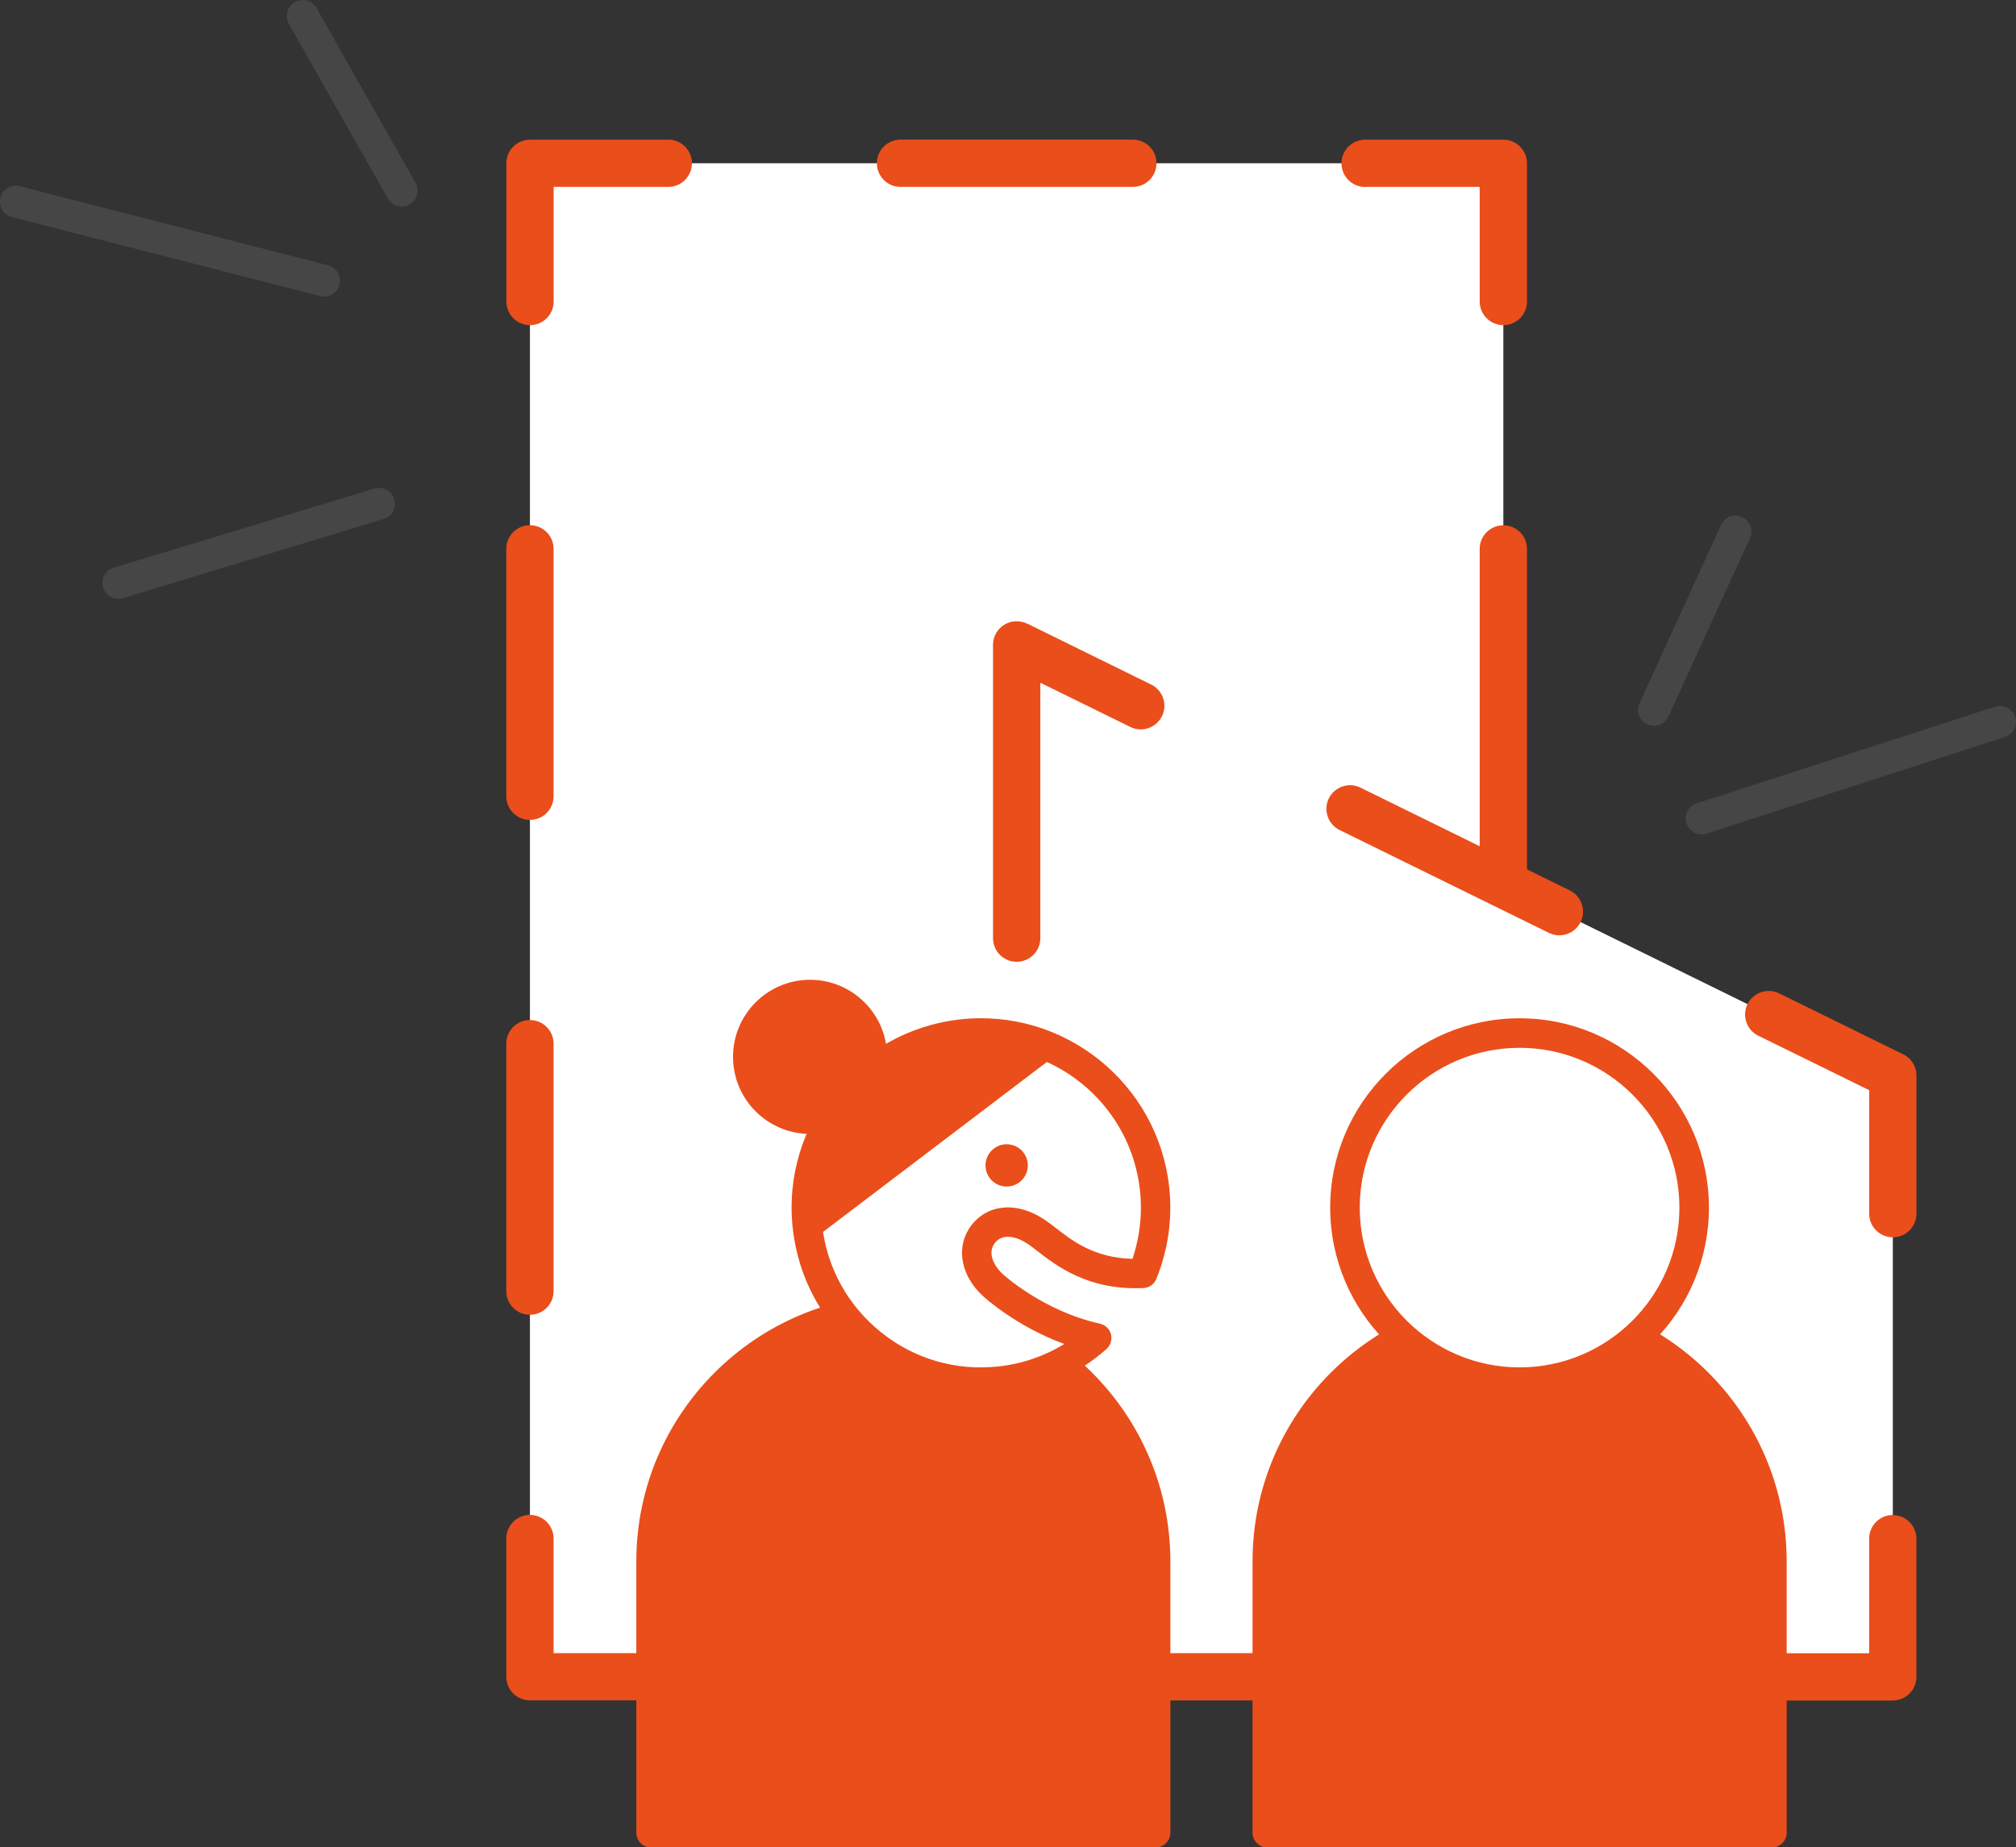
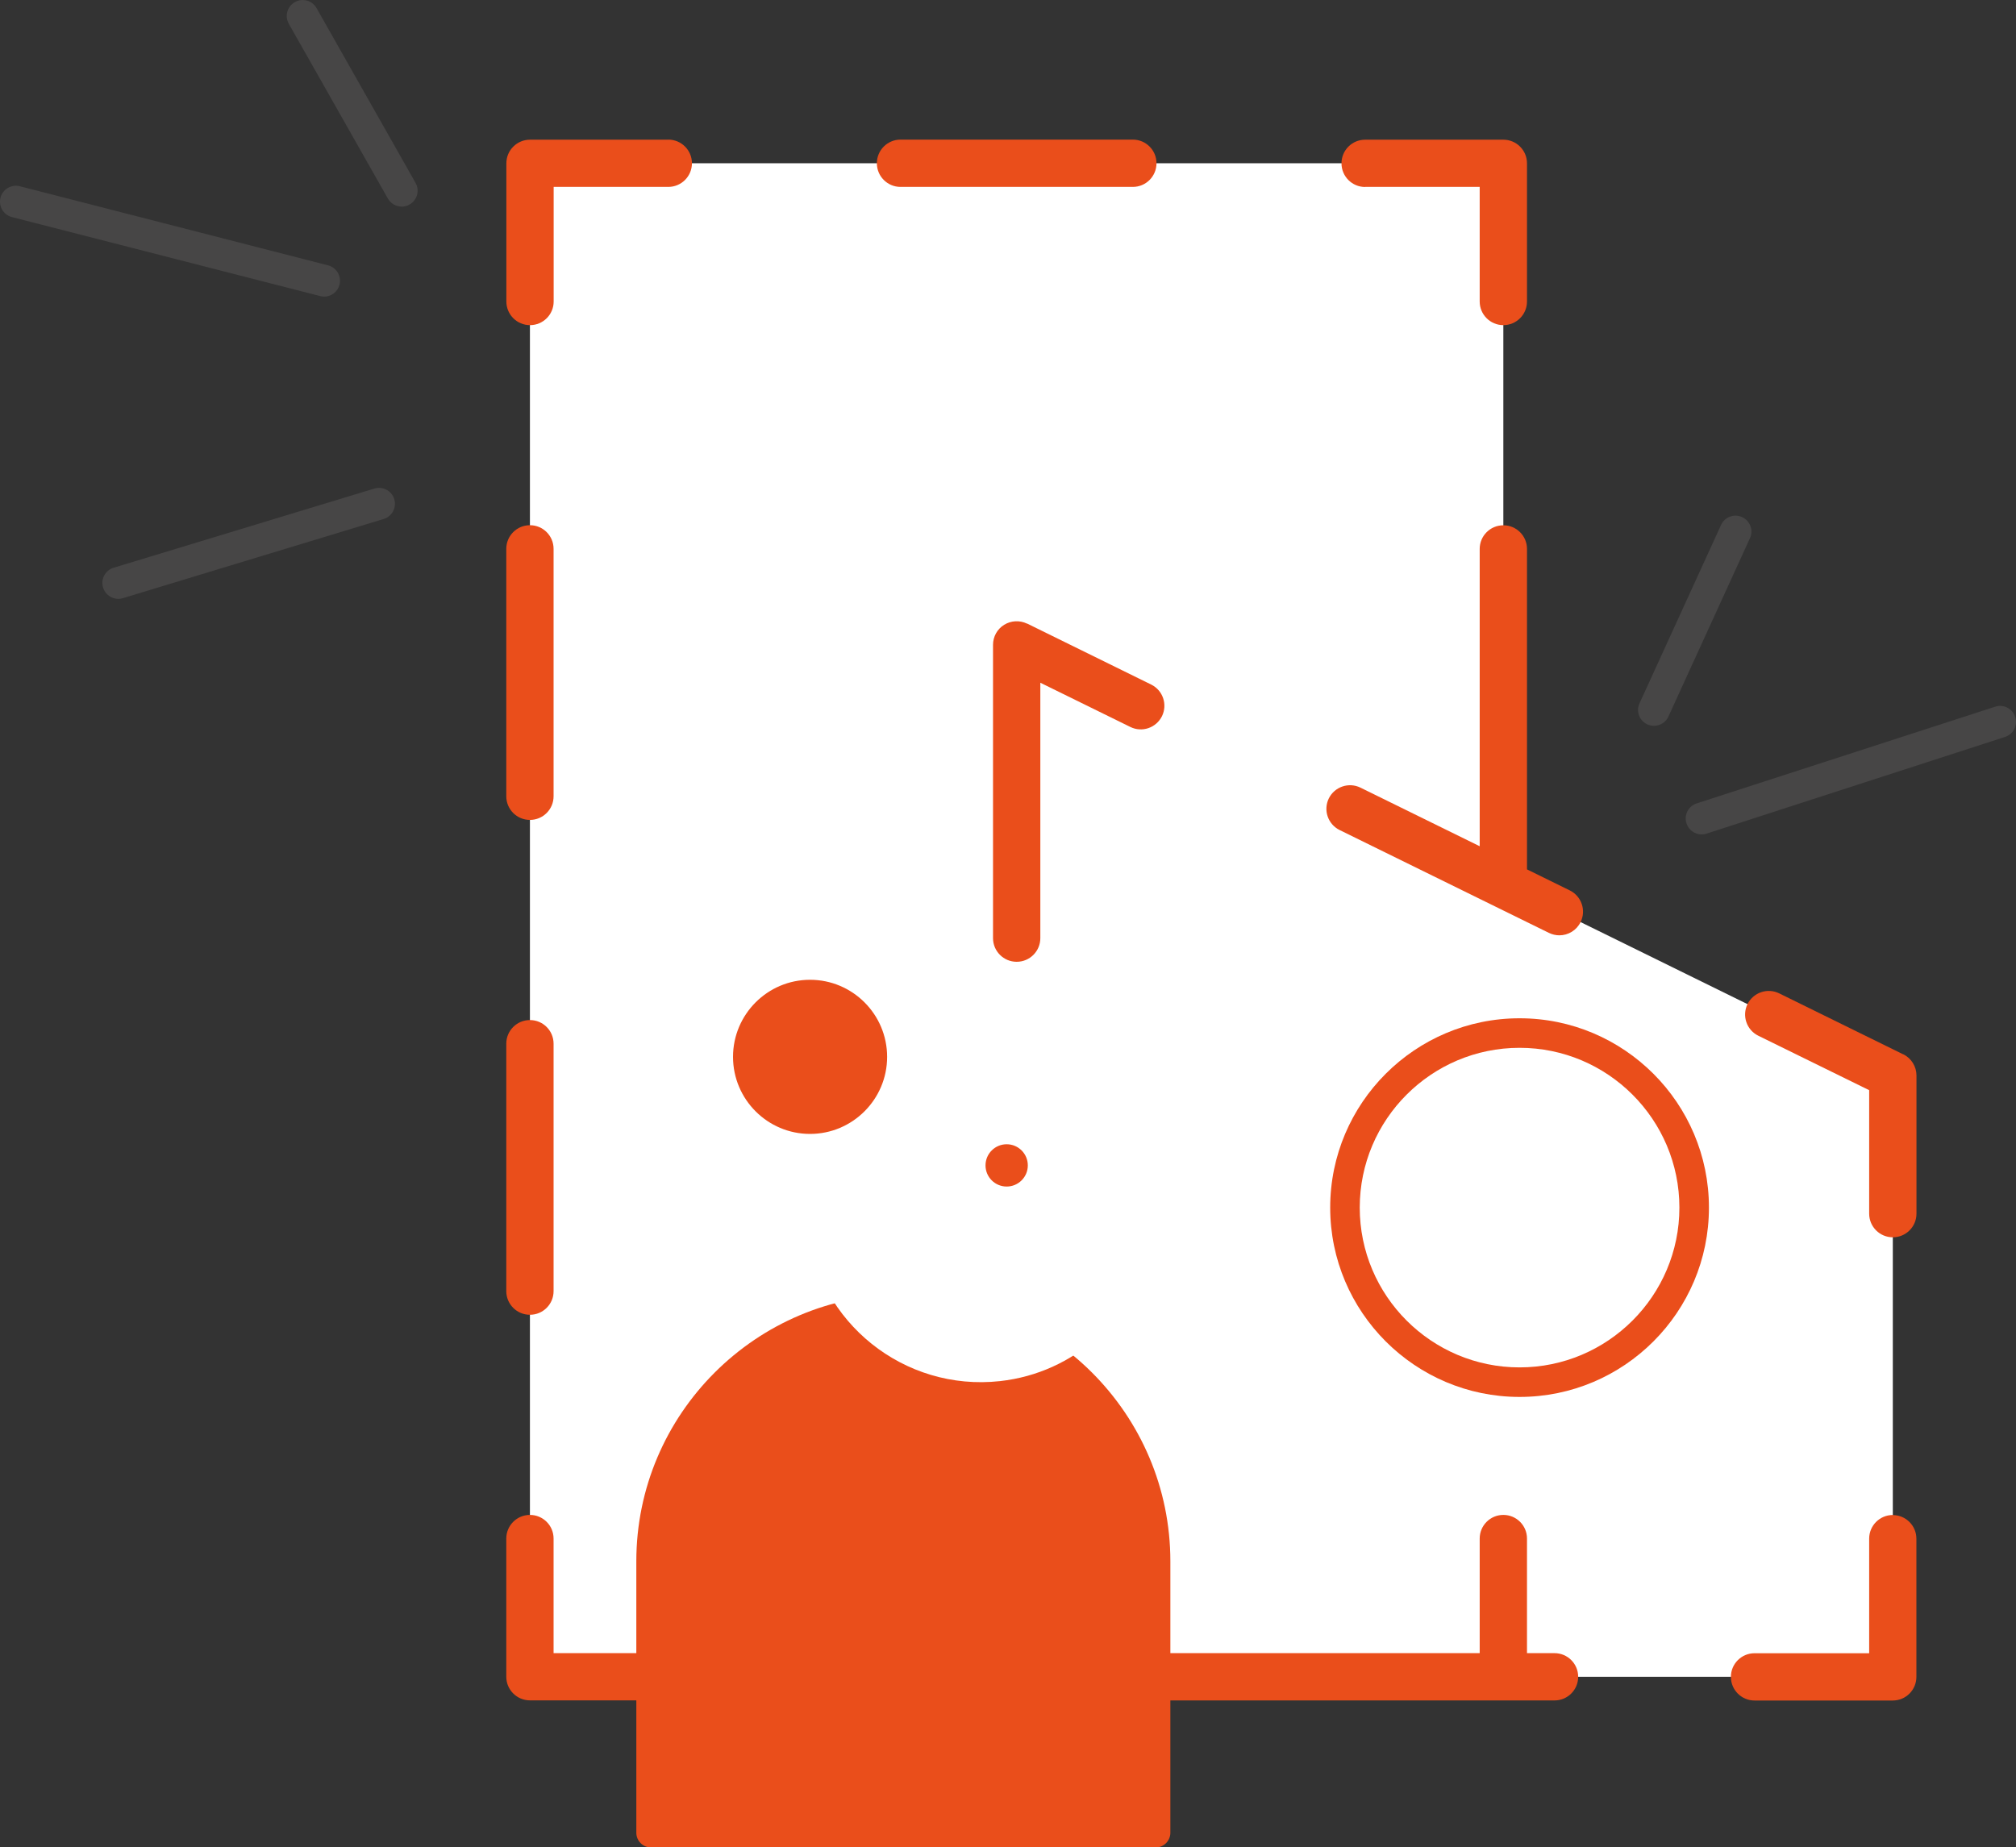
<svg xmlns="http://www.w3.org/2000/svg" id="Calque_1" data-name="Calque 1" viewBox="0 0 249.75 228.92">
  <rect x="0" y="0" width="249.75" height="228.92" fill="#333333" stroke="none" />
  <defs>
    <style>      .cls-1 {        fill: #fff;      }      .cls-2 {        fill: #ea4e1b;      }      .cls-3 {        fill: #474646;      }    </style>
  </defs>
  <rect class="cls-1" x="65.65" y="20.23" width="120.59" height="187.54" />
  <polygon class="cls-1" points="125.95 79.91 125.95 207.78 234.49 207.78 234.49 133.28 125.95 79.91" />
  <g>
    <path class="cls-2" d="M82.78,204.85h-14.2v-14.2c0-1.62-1.31-2.93-2.93-2.93s-2.93,1.31-2.93,2.93v17.12c0,1.62,1.31,2.93,2.93,2.93h17.12c1.62,0,2.93-1.31,2.93-2.93s-1.31-2.93-2.93-2.93Z" />
    <path class="cls-2" d="M65.65,101.6c1.62,0,2.93-1.31,2.93-2.93v-30.66c0-1.62-1.31-2.93-2.93-2.93s-2.93,1.31-2.93,2.93v30.66c0,1.62,1.31,2.93,2.93,2.93Z" />
    <path class="cls-2" d="M65.65,162.92c1.62,0,2.93-1.31,2.93-2.93v-30.66c0-1.62-1.31-2.93-2.93-2.93s-2.93,1.31-2.93,2.93v30.66c0,1.62,1.31,2.93,2.93,2.93Z" />
-     <path class="cls-2" d="M82.78,17.31h-17.12c-1.62,0-2.93,1.31-2.93,2.93v17.12c0,1.62,1.31,2.93,2.93,2.93s2.93-1.31,2.93-2.93v-14.2h14.2c1.62,0,2.93-1.31,2.93-2.93s-1.31-2.93-2.93-2.93Z" />
+     <path class="cls-2" d="M82.78,17.31h-17.12c-1.62,0-2.93,1.31-2.93,2.93v17.12c0,1.62,1.31,2.93,2.93,2.93s2.93-1.31,2.93-2.93v-14.2h14.2c1.62,0,2.93-1.31,2.93-2.93s-1.31-2.93-2.93-2.93" />
    <path class="cls-2" d="M111.56,23.16h28.78c1.62,0,2.93-1.31,2.93-2.93s-1.31-2.93-2.93-2.93h-28.78c-1.62,0-2.93,1.31-2.93,2.93s1.31,2.93,2.93,2.93Z" />
    <path class="cls-2" d="M169.11,23.16h14.2v14.2c0,1.62,1.31,2.93,2.93,2.93s2.93-1.31,2.93-2.93v-17.12c0-1.62-1.31-2.93-2.93-2.93h-17.12c-1.62,0-2.93,1.31-2.93,2.93s1.31,2.93,2.93,2.93Z" />
    <path class="cls-2" d="M186.24,162.92c1.62,0,2.93-1.31,2.93-2.93v-30.66c0-1.62-1.31-2.93-2.93-2.93s-2.93,1.31-2.93,2.93v30.66c0,1.62,1.31,2.93,2.93,2.93Z" />
    <path class="cls-2" d="M127.24,77.28c-.91-.44-1.98-.39-2.84.14-.86.53-1.38,1.47-1.38,2.48v36.35c0,1.62,1.31,2.93,2.93,2.93s2.93-1.31,2.93-2.93v-31.65l11.15,5.48c1.46.72,3.2.11,3.92-1.33.71-1.45.12-3.2-1.33-3.92l-15.37-7.56Z" />
    <path class="cls-2" d="M125.95,125.32c-1.62,0-2.93,1.31-2.93,2.93v31.21c0,1.62,1.31,2.93,2.93,2.93s2.93-1.31,2.93-2.93v-31.21c0-1.62-1.31-2.93-2.93-2.93Z" />
    <path class="cls-2" d="M192.6,204.85h-3.43v-14.2c0-1.62-1.31-2.93-2.93-2.93s-2.93,1.31-2.93,2.93v14.2h-15.48s-.03,0-.05,0c-.02,0-.03,0-.05,0h-38.87v-14.2c0-1.62-1.31-2.93-2.93-2.93s-2.93,1.31-2.93,2.93v14.2h-11.46c-1.62,0-2.93,1.31-2.93,2.93s1.31,2.93,2.93,2.93h56.18s.03,0,.05,0c.02,0,.03,0,.05,0h24.76c1.62,0,2.93-1.31,2.93-2.93s-1.31-2.93-2.93-2.93Z" />
    <path class="cls-2" d="M234.49,187.73c-1.62,0-2.93,1.31-2.93,2.93v14.2h-14.2c-1.62,0-2.93,1.31-2.93,2.93s1.31,2.93,2.93,2.93h17.12c1.62,0,2.93-1.31,2.93-2.93v-17.12c0-1.62-1.31-2.93-2.93-2.93Z" />
    <path class="cls-2" d="M235.78,130.65l-15.37-7.56c-1.45-.71-3.2-.11-3.92,1.33-.71,1.45-.12,3.2,1.33,3.92l13.74,6.75v15.3c0,1.62,1.31,2.93,2.93,2.93s2.93-1.31,2.93-2.93v-17.12c0-1.11-.63-2.13-1.63-2.63Z" />
    <path class="cls-2" d="M194.48,110.34l-5.31-2.61v-39.71c0-1.62-1.31-2.93-2.93-2.93s-2.93,1.31-2.93,2.93v36.84l-14.77-7.26c-1.45-.71-3.2-.11-3.92,1.33-.71,1.45-.12,3.2,1.33,3.92l25.94,12.75c.42.2.86.3,1.29.3,1.08,0,2.12-.6,2.63-1.64.71-1.45.12-3.2-1.33-3.92Z" />
  </g>
  <path class="cls-3" d="M210.81,103.4c-.83,0-1.61-.53-1.88-1.37-.34-1.04.23-2.15,1.27-2.48l36.97-11.98c1.03-.34,2.15.23,2.48,1.27.34,1.04-.23,2.15-1.27,2.48l-36.97,11.98c-.2.07-.41.1-.61.1Z" />
  <path class="cls-3" d="M204.9,89.94c-.27,0-.55-.06-.82-.18-.99-.45-1.43-1.62-.97-2.61l10.1-22.1c.45-.99,1.62-1.43,2.61-.97.99.45,1.43,1.62.97,2.61l-10.1,22.1c-.33.73-1.05,1.15-1.8,1.15Z" />
  <path class="cls-3" d="M40.16,36.75c-.16,0-.33-.02-.49-.06L1.48,26.9c-1.05-.27-1.69-1.35-1.42-2.4.27-1.05,1.34-1.69,2.4-1.42l38.18,9.8c1.05.27,1.69,1.35,1.42,2.4-.23.89-1.03,1.48-1.91,1.48Z" />
  <path class="cls-3" d="M49.77,25.6c-.69,0-1.35-.36-1.72-1L35.78,2.95c-.54-.95-.2-2.15.75-2.69.95-.54,2.15-.2,2.69.75l12.26,21.65c.54.95.2,2.15-.75,2.69-.31.17-.64.26-.97.26Z" />
  <path class="cls-3" d="M14.66,74.21c-.85,0-1.63-.55-1.89-1.4-.32-1.04.27-2.15,1.31-2.46l32.3-9.81c1.04-.31,2.15.27,2.46,1.31.32,1.04-.27,2.15-1.31,2.46l-32.3,9.81c-.19.06-.38.09-.57.09Z" />
  <rect class="cls-1" x="109.82" y="119.77" width="29.78" height="74.88" />
-   <path class="cls-2" d="M188.25,160.39c-18.24,0-33.08,14.84-33.08,33.08v33.63c0,1.01.82,1.83,1.83,1.83h62.51c1.01,0,1.83-.82,1.83-1.83v-33.63c0-18.24-14.84-33.08-33.08-33.08Z" />
  <path class="cls-2" d="M111.91,160.39c-18.24,0-33.08,14.84-33.08,33.08v33.63c0,1.01.82,1.83,1.83,1.83h62.5c1.01,0,1.83-.82,1.83-1.83v-33.63c0-18.24-14.84-33.08-33.08-33.08Z" />
  <g>
    <circle class="cls-1" cx="188.25" cy="149.64" r="21.63" />
    <path class="cls-2" d="M188.25,173.1c-12.93,0-23.46-10.52-23.46-23.46s10.52-23.46,23.46-23.46,23.46,10.52,23.46,23.46-10.52,23.46-23.46,23.46ZM188.25,129.84c-10.92,0-19.8,8.88-19.8,19.8s8.88,19.8,19.8,19.8,19.8-8.88,19.8-19.8-8.88-19.8-19.8-19.8Z" />
  </g>
  <g>
    <path class="cls-1" d="M122.95,159.22c-1.73-1.61-2.6-3.97-1.43-5.91,1.29-2.13,4.11-2.67,7.24-.38,2.3,1.69,5.85,5.2,12.79,4.87,1.32-3.23,1.87-6.83,1.46-10.54-1.31-11.87-12.01-20.43-23.88-19.12-11.87,1.31-20.43,12.01-19.12,23.88,1.31,11.87,12.01,20.43,23.88,19.12,4.62-.51,8.72-2.45,11.95-5.32-7.46-1.65-12.63-6.35-12.91-6.6Z" />
-     <path class="cls-2" d="M121.48,173.1c-5.31,0-10.42-1.79-14.62-5.15-4.89-3.92-7.96-9.5-8.65-15.73-1.42-12.86,7.88-24.47,20.73-25.9,12.86-1.43,24.47,7.88,25.9,20.73.43,3.88-.12,7.83-1.59,11.43-.27.66-.89,1.1-1.6,1.13-6.84.31-10.78-2.76-13.15-4.6-.29-.23-.56-.44-.81-.62-1.21-.89-2.37-1.28-3.29-1.09-.55.11-.99.43-1.3.94-.7,1.15.05,2.64,1.1,3.62h0s4.99,4.6,12.06,6.16c.67.15,1.2.66,1.37,1.32s-.04,1.37-.56,1.83c-3.65,3.24-8.13,5.24-12.96,5.77-.88.1-1.76.15-2.63.15ZM121.54,129.84c-.72,0-1.45.04-2.19.12-10.85,1.2-18.71,11.01-17.5,21.86.58,5.26,3.18,9.97,7.31,13.28,4.13,3.31,9.29,4.8,14.56,4.22,2.91-.32,5.67-1.27,8.13-2.78-6.01-2.2-9.93-5.8-10.13-5.99-2.57-2.39-3.27-5.68-1.74-8.19.84-1.39,2.16-2.33,3.72-2.63,1.36-.27,3.55-.19,6.17,1.73.28.2.58.44.89.68,2.06,1.6,4.81,3.74,9.54,3.85.92-2.73,1.24-5.65.92-8.53-1.12-10.12-9.72-17.63-19.67-17.63Z" />
  </g>
  <circle class="cls-2" cx="124.71" cy="144.41" r="2.62" />
-   <path class="cls-2" d="M100.32,153.9l31.38-23.83s-13.05-6.24-23.43,2.48c-10.38,8.72-7.95,21.35-7.95,21.35Z" />
  <path class="cls-2" d="M100.35,121.41c-5.26,0-9.54,4.28-9.54,9.55s4.28,9.55,9.54,9.55,9.55-4.28,9.55-9.55-4.28-9.55-9.55-9.55Z" />
</svg>